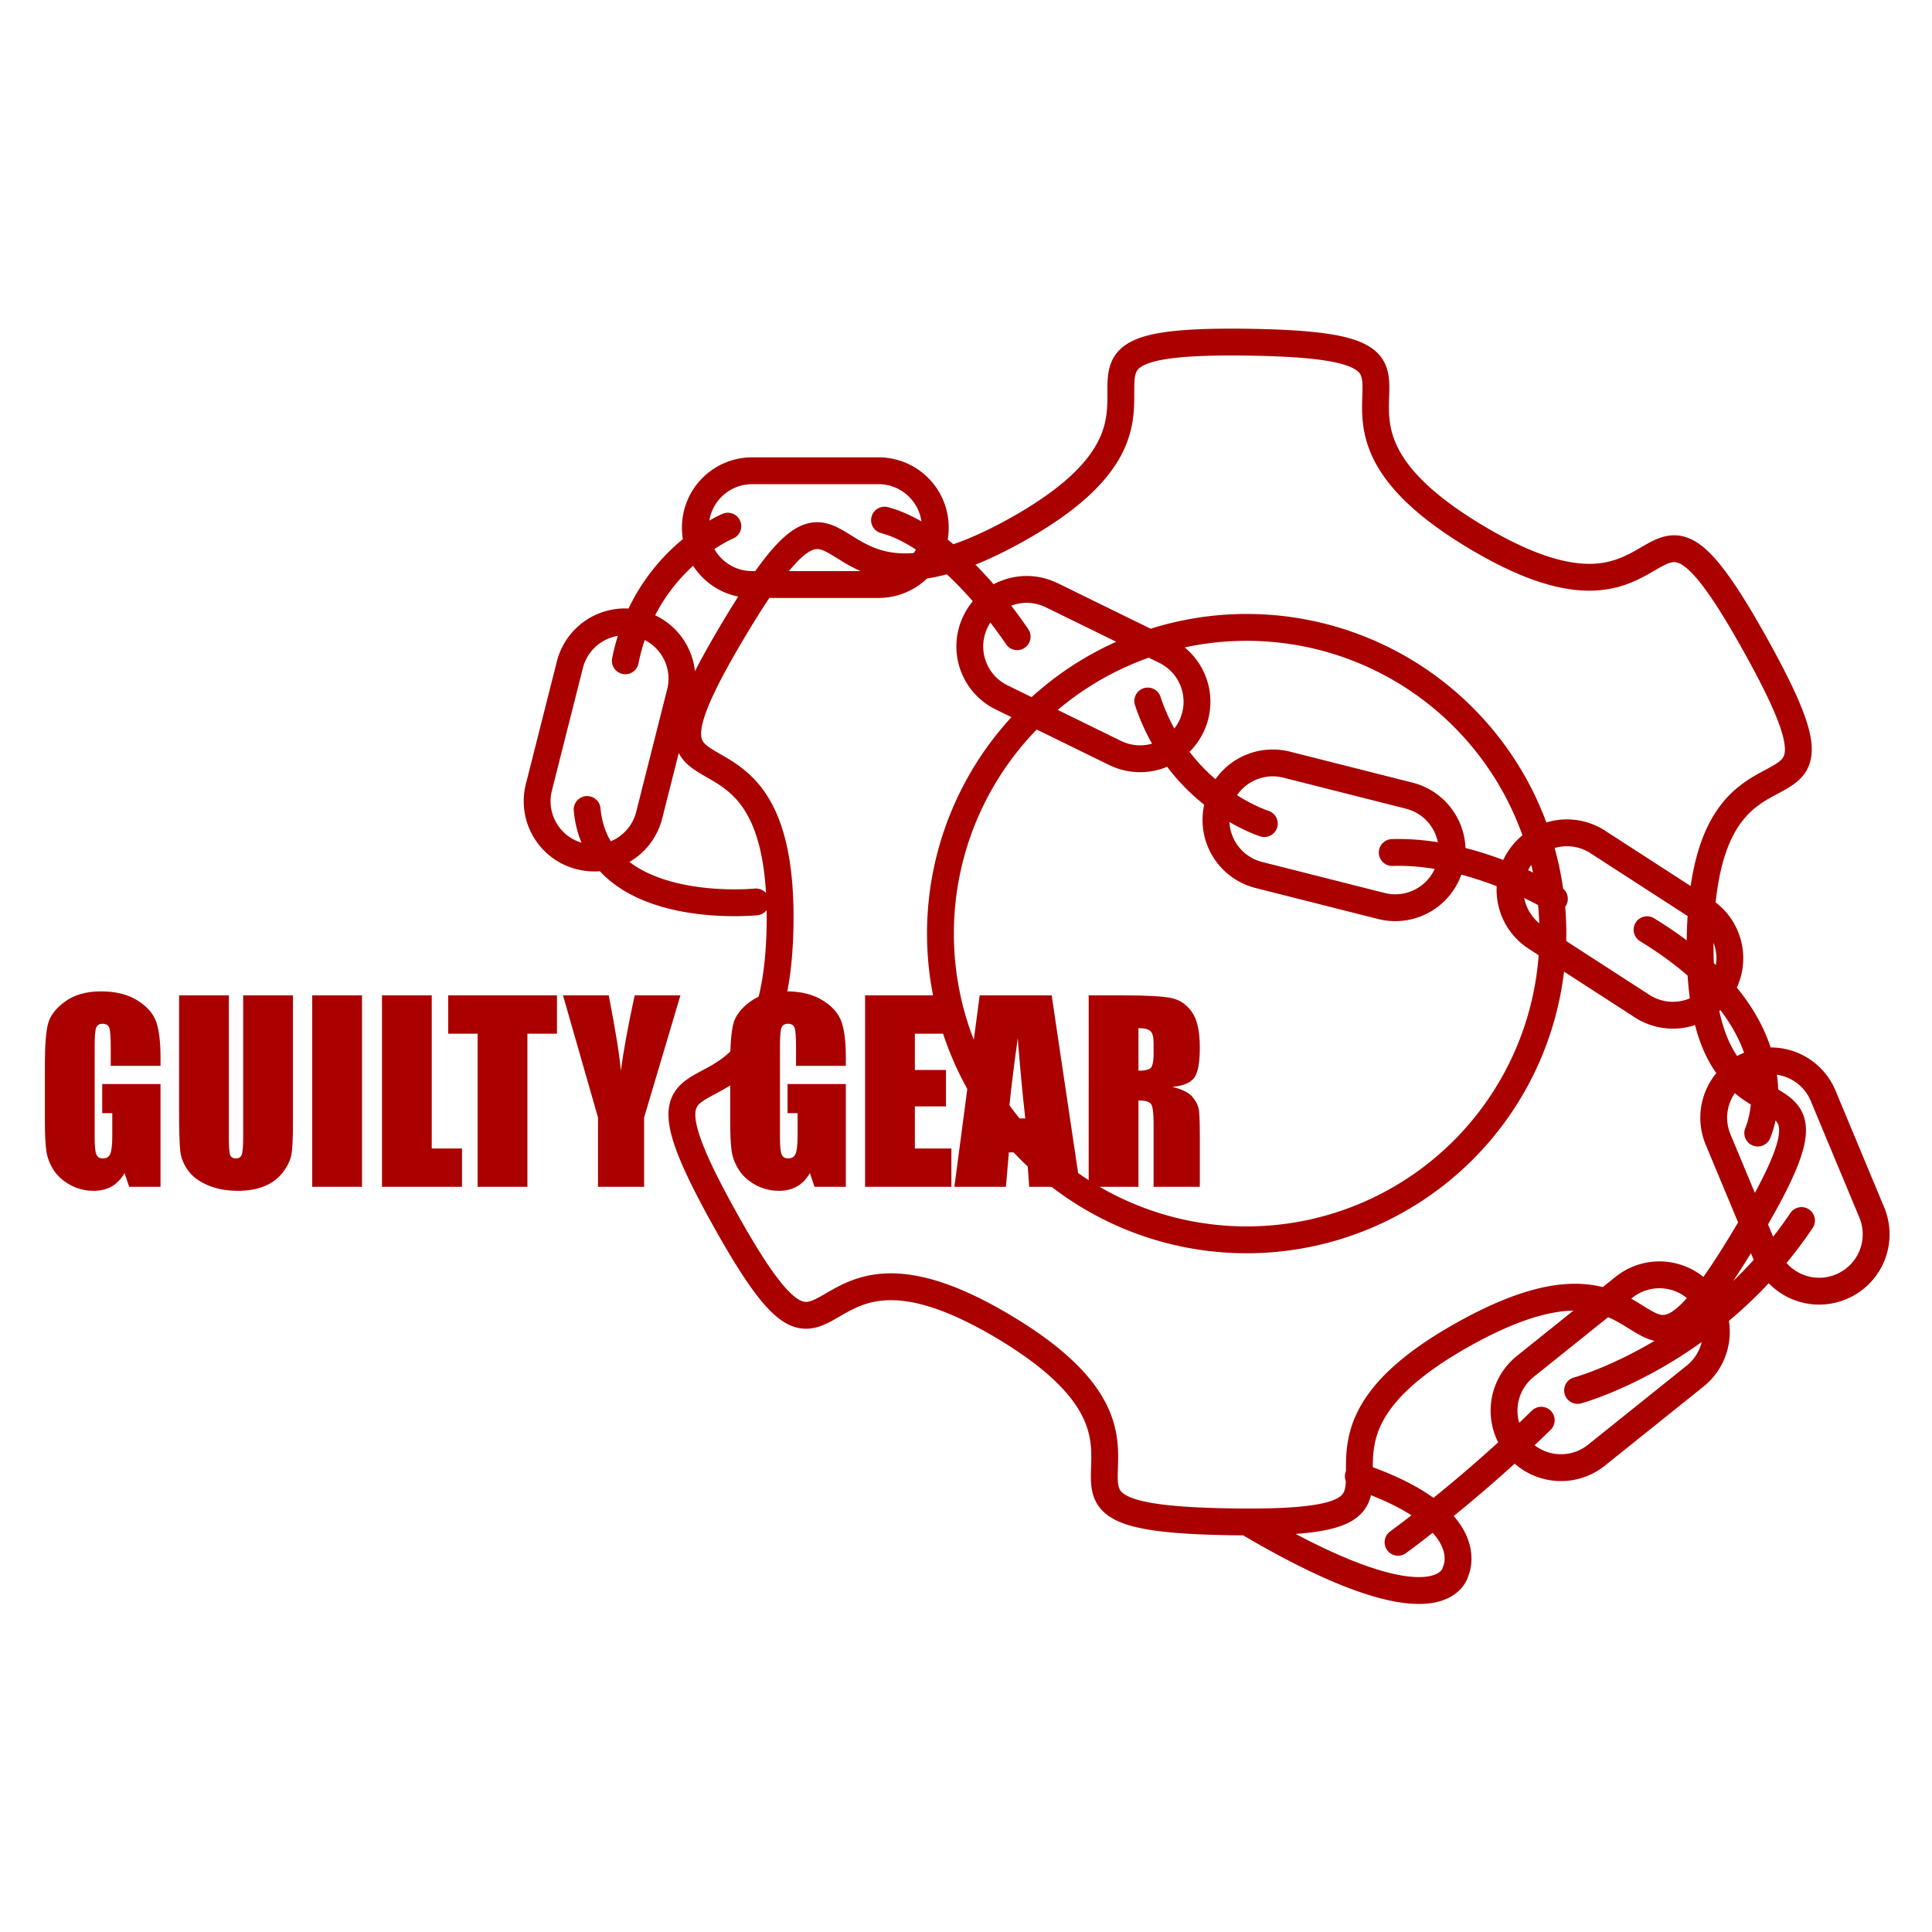
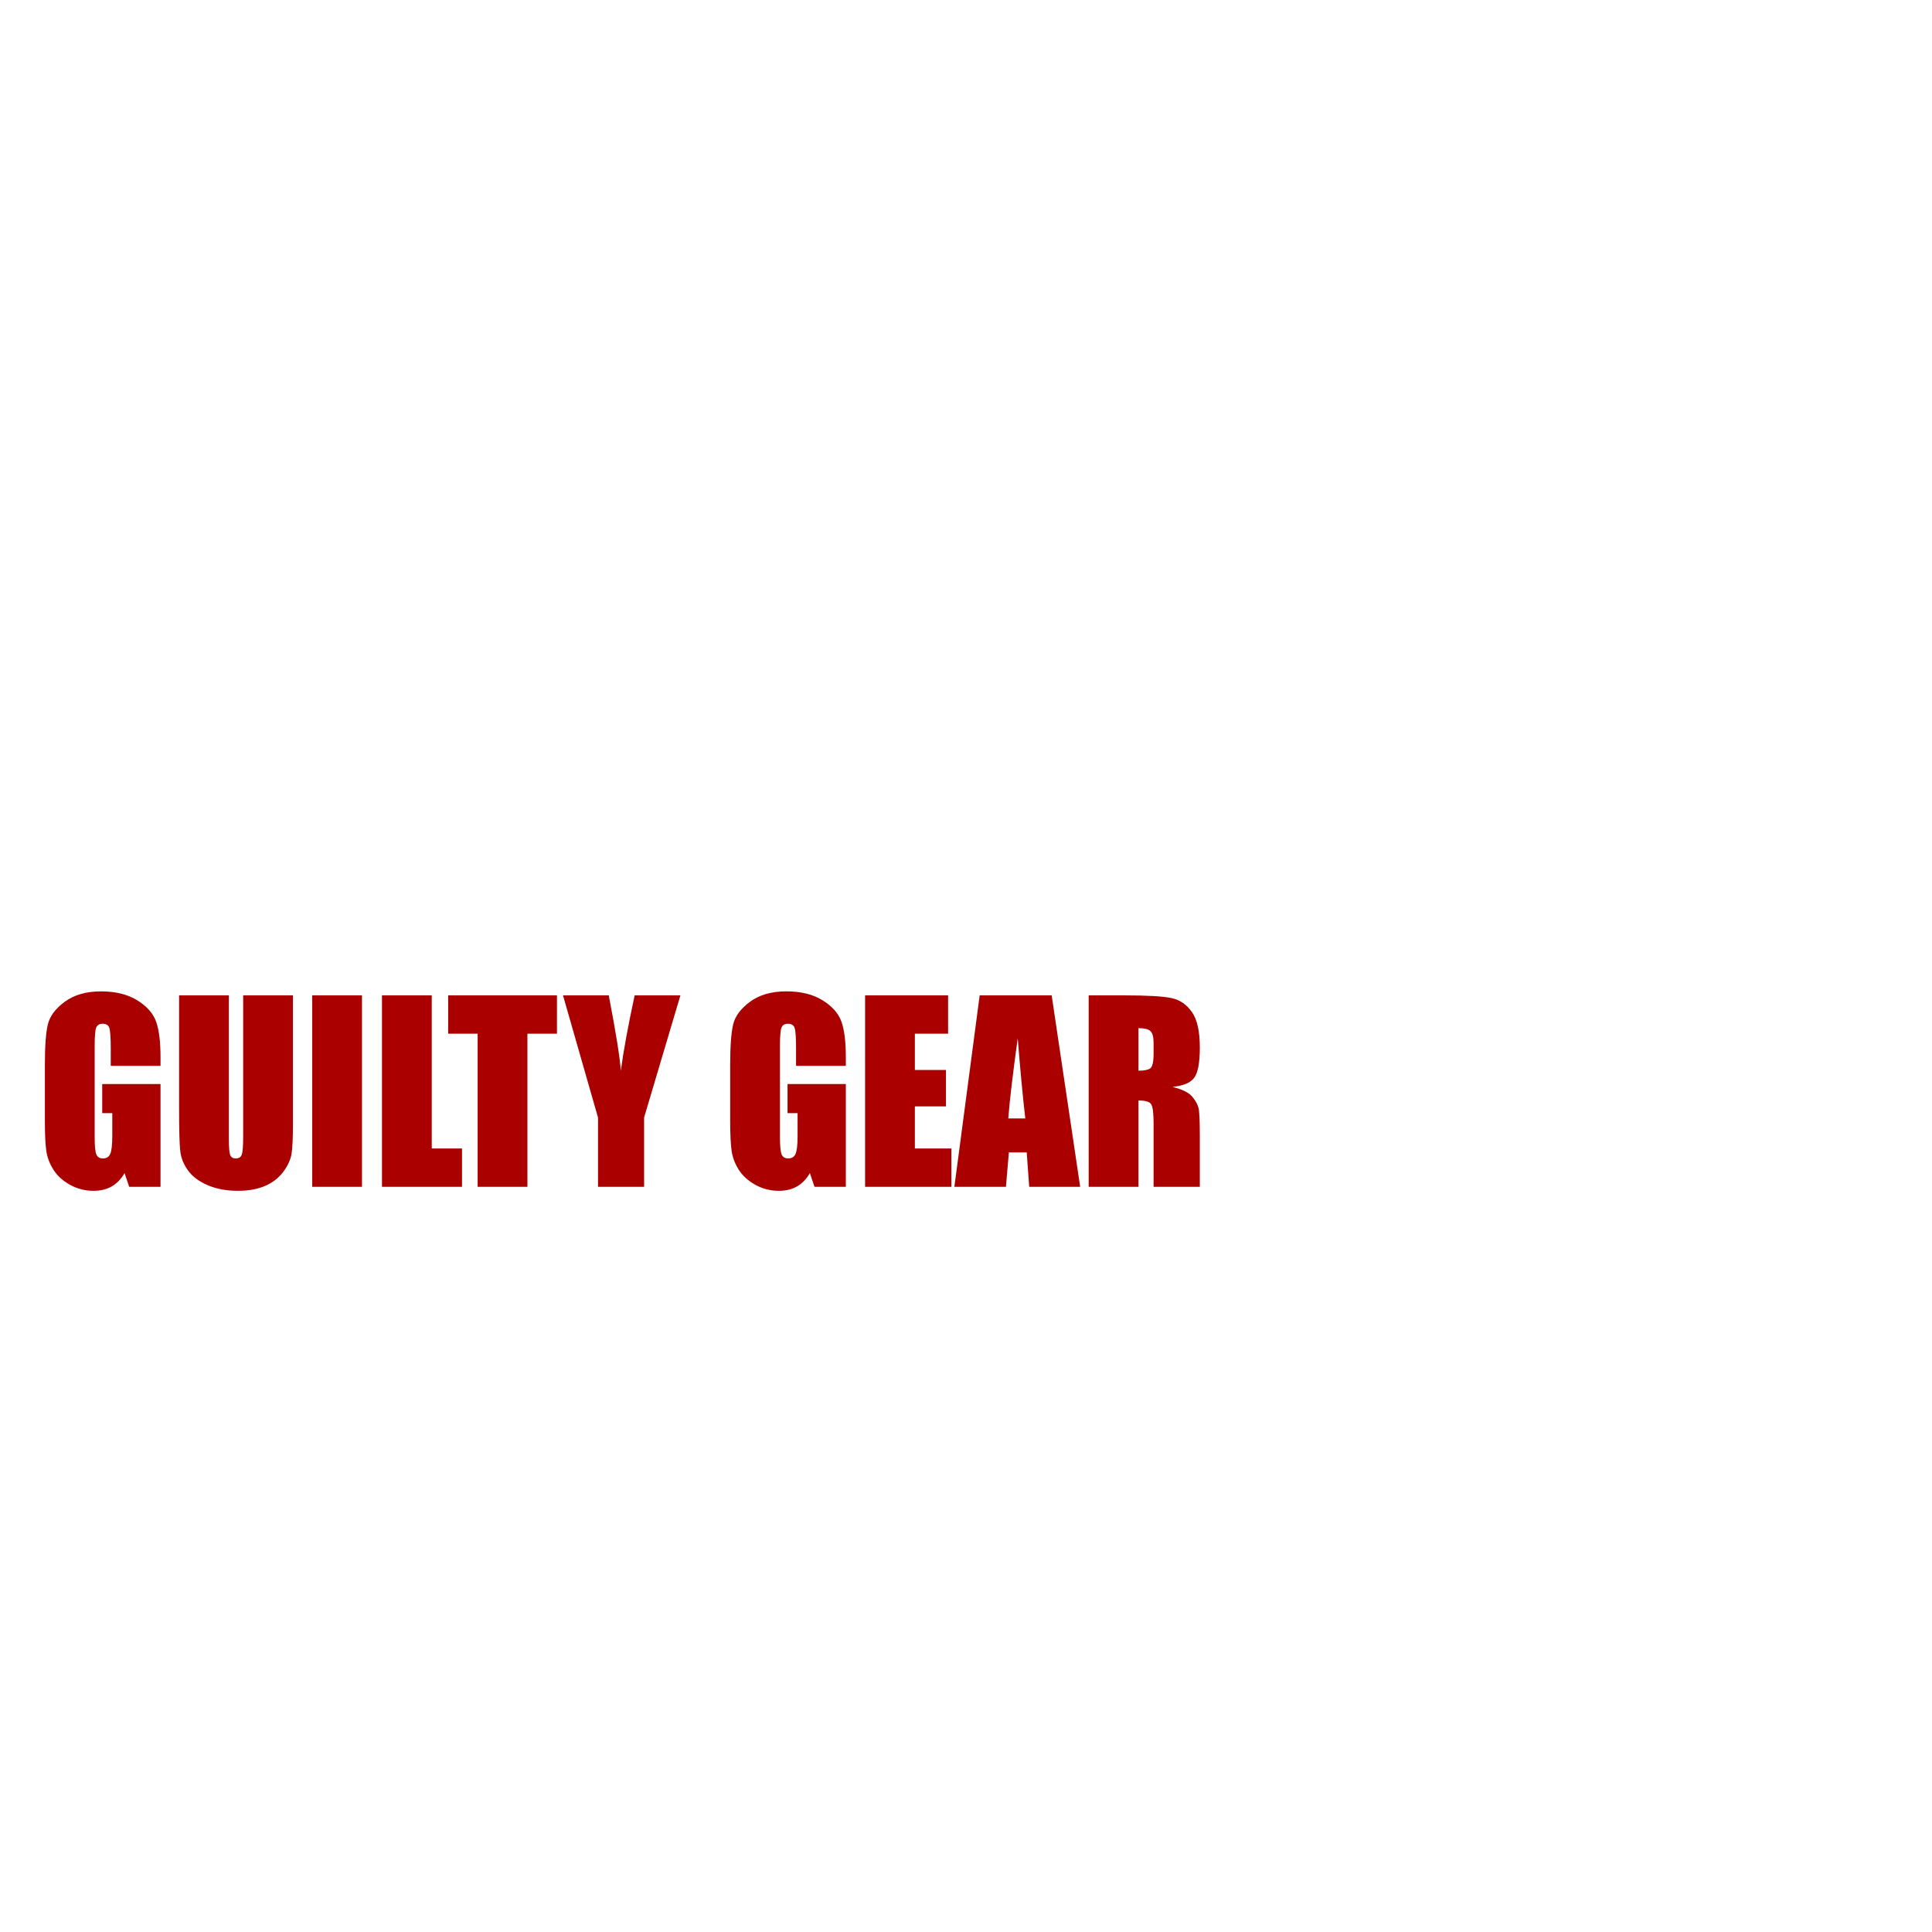
<svg xmlns="http://www.w3.org/2000/svg" xmlns:ns1="http://sodipodi.sourceforge.net/DTD/sodipodi-0.dtd" xmlns:ns2="http://www.inkscape.org/namespaces/inkscape" width="180" height="180" viewBox="0 0 180 180" version="1.1" id="svg1" xml:space="preserve" ns1:docname="guiltygear.svg" ns2:version="1.4 (e7c3feb1, 2024-10-09)">
  <ns1:namedview id="namedview1" pagecolor="#ffffff" bordercolor="#111111" borderopacity="1" ns2:showpageshadow="0" ns2:pageopacity="0" ns2:pagecheckerboard="1" ns2:deskcolor="#d1d1d1" ns2:zoom="2.3235636" ns2:cx="139.44099" ns2:cy="86.289871" ns2:window-width="1664" ns2:window-height="674" ns2:window-x="0" ns2:window-y="31" ns2:window-maximized="0" ns2:current-layer="layer2" />
  <defs id="defs1" />
  <g id="layer2" style="display:inline">
    <g id="g14" transform="matrix(1.585,0,0,1.585,-27.11,-55.815)" style="stroke-width:1.578;stroke-dasharray:none">
      <g id="g15" style="stroke-width:1.578;stroke-dasharray:none">
-         <path id="path14" style="fill:none;stroke:#aa0000;stroke-width:1.578;stroke-linecap:round;stroke-linejoin:round;stroke-dasharray:none" d="m 96.947,121.994 c 7.297,2.475 5.718,5.59 5.718,5.59 0,0 -0.7,3.878 -12.05,-2.779 m 17.084,-6.108 c -4.304,4.208 -8.417,7.174 -8.417,7.174 m 23.715,-18.912 c -5.295,7.867 -13.162,9.985 -13.162,9.985 m 4.085,-27.08 c 9.38,5.749 6.505,11.952 6.505,11.952 M 98.942,85.326 c 4.841,-0.151 9.531,2.723 9.531,2.723 M 84.57,76.42 c 1.89,5.669 6.851,7.205 6.851,7.205 M 69.097,65.789 c 4.016,1.063 7.796,6.851 7.796,6.851 m -23.032,1.417 c 1.181,-5.906 6.024,-7.914 6.024,-7.914 M 51.616,82.798 c 0.591,6.378 9.922,5.433 9.922,5.433 m -12.756,-6.747 1.818,-7.189 c 0.454,-1.796 2.266,-2.877 4.062,-2.422 1.796,0.454 2.877,2.266 2.422,4.062 l -1.818,7.189 c -0.454,1.796 -2.266,2.877 -4.062,2.422 -1.796,-0.454 -2.877,-2.266 -2.422,-4.062 z m 67.956,34.623 -5.785,4.639 c -1.445,1.159 -3.542,0.929 -4.701,-0.517 -1.159,-1.445 -0.929,-3.542 0.517,-4.701 l 5.785,-4.639 c 1.445,-1.159 3.542,-0.929 4.701,0.517 1.159,1.445 0.929,3.542 -0.517,4.701 z m 7.535,-16.474 2.853,6.844 c 0.713,1.71 -0.09,3.661 -1.8,4.374 -1.71,0.713 -3.661,-0.09 -4.374,-1.8 l -2.853,-6.844 c -0.713,-1.71 0.09,-3.661 1.8,-4.374 1.71,-0.713 3.661,0.09 4.374,1.8 z m -13.246,-14.925 6.227,4.027 c 1.556,1.006 1.998,3.068 0.992,4.624 -1.006,1.556 -3.068,1.998 -4.624,0.992 l -6.227,-4.027 c -1.556,-1.006 -1.998,-3.068 -0.992,-4.624 1.006,-1.556 3.068,-1.998 4.624,-0.992 z m -18.281,-4.544 7.189,1.819 c 1.796,0.455 2.876,2.266 2.421,4.063 -0.455,1.796 -2.266,2.876 -4.063,2.421 l -7.189,-1.819 c -1.796,-0.455 -2.876,-2.266 -2.421,-4.063 0.455,-1.796 2.266,-2.876 4.063,-2.421 z m -13.817,-9.96 6.659,3.262 c 1.664,0.815 2.347,2.811 1.532,4.474 -0.815,1.664 -2.811,2.347 -4.474,1.532 L 75.986,76.211 c -1.664,-0.815 -2.347,-2.811 -1.532,-4.474 0.815,-1.664 2.811,-2.347 4.474,-1.532 z M 61.322,62.886 h 7.415 c 1.853,0 3.344,1.492 3.344,3.344 0,1.853 -1.492,3.344 -3.344,3.344 H 61.322 c -1.853,0 -3.344,-1.492 -3.344,-3.344 0,-1.853 1.492,-3.344 3.344,-3.344 z m 47.062,27.207 a 18,18 0 0 1 -18,18 18,18 0 0 1 -18,-18 18,18 0 0 1 18,-18 18,18 0 0 1 18,18 z m 11.376,17.698 c -7.492,12.532 -3.842,-1.274 -16.596,5.833 -12.754,7.107 0.907,11.266 -13.692,11.044 -14.599,-0.222 -0.818,-3.964 -13.35,-11.456 -12.532,-7.492 -9.304,6.419 -16.411,-6.336 -7.107,-12.754 3.024,-2.69 3.246,-17.289 0.222,-14.599 -10.21,-4.848 -2.719,-17.38 7.492,-12.532 3.842,1.274 16.596,-5.833 12.754,-7.107 -0.907,-11.266 13.692,-11.044 14.599,0.222 0.818,3.964 13.35,11.456 12.532,7.492 9.304,-6.419 16.411,6.336 7.107,12.754 -3.024,2.69 -3.246,17.289 -0.222,14.599 10.21,4.848 2.719,17.38 z" />
-       </g>
+         </g>
    </g>
    <path style="font-stretch:condensed;font-size:22.561px;line-height:0.9;font-family:Impact;-inkscape-font-specification:'Impact Condensed';letter-spacing:0px;word-spacing:0px;fill:#aa0000;stroke-width:2.82;stroke-linecap:round;stroke-linejoin:round" d="M 14.955,99.303 H 10.318 V 97.684 q 0,-1.531 -0.132,-1.917 -0.132,-0.386 -0.628,-0.386 -0.43,0 -0.584,0.33 -0.154,0.33 -0.154,1.696 v 8.559 q 0,1.201 0.154,1.586 0.154,0.375 0.617,0.375 0.507,0 0.683,-0.43 0.187,-0.43 0.187,-1.674 v -2.115 H 9.524 v -2.71 h 5.431 v 9.573 h -2.919 l -0.43,-1.278 q -0.474,0.826 -1.201,1.245 -0.716,0.408 -1.696,0.408 -1.168,0 -2.192,-0.562 Q 5.504,109.813 4.975,108.975 4.446,108.138 4.314,107.224 4.182,106.299 4.182,104.459 v -5.299 q 0,-2.556 0.275,-3.712 0.275,-1.157 1.575,-2.115 1.311,-0.969 3.382,-0.969 2.038,0 3.382,0.837 1.344,0.837 1.752,1.994 0.408,1.146 0.408,3.338 z m 12.338,-6.566 v 11.919 q 0,2.027 -0.132,2.853 -0.132,0.815 -0.782,1.685 -0.65,0.859 -1.718,1.311 -1.058,0.441 -2.501,0.441 -1.597,0 -2.82,-0.529 -1.223,-0.529 -1.829,-1.377 -0.606,-0.848 -0.716,-1.785 -0.11,-0.947 -0.11,-3.966 V 92.738 h 4.638 v 13.373 q 0,1.168 0.121,1.498 0.132,0.319 0.518,0.319 0.441,0 0.562,-0.353 0.132,-0.364 0.132,-1.696 V 92.738 Z m 6.433,0 V 110.573 H 29.089 V 92.738 Z m 6.499,0 v 14.266 h 2.82 v 3.569 H 35.588 V 92.738 Z m 11.666,0 v 3.569 H 49.138 V 110.573 H 44.5 V 96.307 H 41.757 v -3.569 z m 11.501,0 -3.382,11.38 v 6.455 H 55.715 v -6.455 L 52.454,92.738 h 4.263 q 1.002,5.211 1.124,7.017 0.386,-2.853 1.289,-7.017 z m 15.411,6.566 H 74.166 V 97.684 q 0,-1.531 -0.132,-1.917 -0.132,-0.386 -0.628,-0.386 -0.43,0 -0.584,0.33 -0.154,0.33 -0.154,1.696 v 8.559 q 0,1.201 0.154,1.586 0.154,0.375 0.617,0.375 0.507,0 0.683,-0.43 0.187,-0.43 0.187,-1.674 v -2.115 h -0.936 v -2.71 h 5.431 v 9.573 h -2.919 l -0.43,-1.278 q -0.474,0.826 -1.201,1.245 -0.716,0.408 -1.696,0.408 -1.168,0 -2.192,-0.562 -1.013,-0.573 -1.542,-1.41 -0.529,-0.837 -0.661,-1.752 -0.132,-0.925 -0.132,-2.765 v -5.299 q 0,-2.556 0.275,-3.712 0.275,-1.157 1.575,-2.115 1.311,-0.969 3.382,-0.969 2.038,0 3.382,0.837 1.344,0.837 1.752,1.994 0.408,1.146 0.408,3.338 z m 1.796,-6.566 h 7.733 v 3.569 h -3.096 v 3.382 h 2.897 v 3.393 h -2.897 v 3.922 h 3.404 v 3.569 h -8.042 z m 17.383,0 2.655,17.835 h -4.748 l -0.231,-3.206 h -1.663 l -0.275,3.206 H 88.917 L 91.274,92.738 Z m -2.457,11.468 q -0.353,-3.029 -0.705,-7.48 -0.705,5.111 -0.881,7.48 z m 5.905,-11.468 h 3.283 q 3.283,0 4.439,0.253 1.168,0.253 1.895,1.3 0.738,1.036 0.738,3.316 0,2.082 -0.518,2.798 -0.518,0.716 -2.038,0.859 1.377,0.341 1.851,0.914 0.474,0.573 0.584,1.058 0.121,0.474 0.121,2.633 v 4.704 h -4.307 v -5.927 q 0,-1.432 -0.231,-1.774 -0.22,-0.341 -1.179,-0.341 v 8.042 h -4.638 z m 4.638,3.051 v 3.966 q 0.782,0 1.091,-0.209 0.319,-0.22 0.319,-1.399 v -0.98 q 0,-0.848 -0.308,-1.113 -0.297,-0.264 -1.102,-0.264 z" id="text15" aria-label="GUILTY GEAR" />
  </g>
</svg>